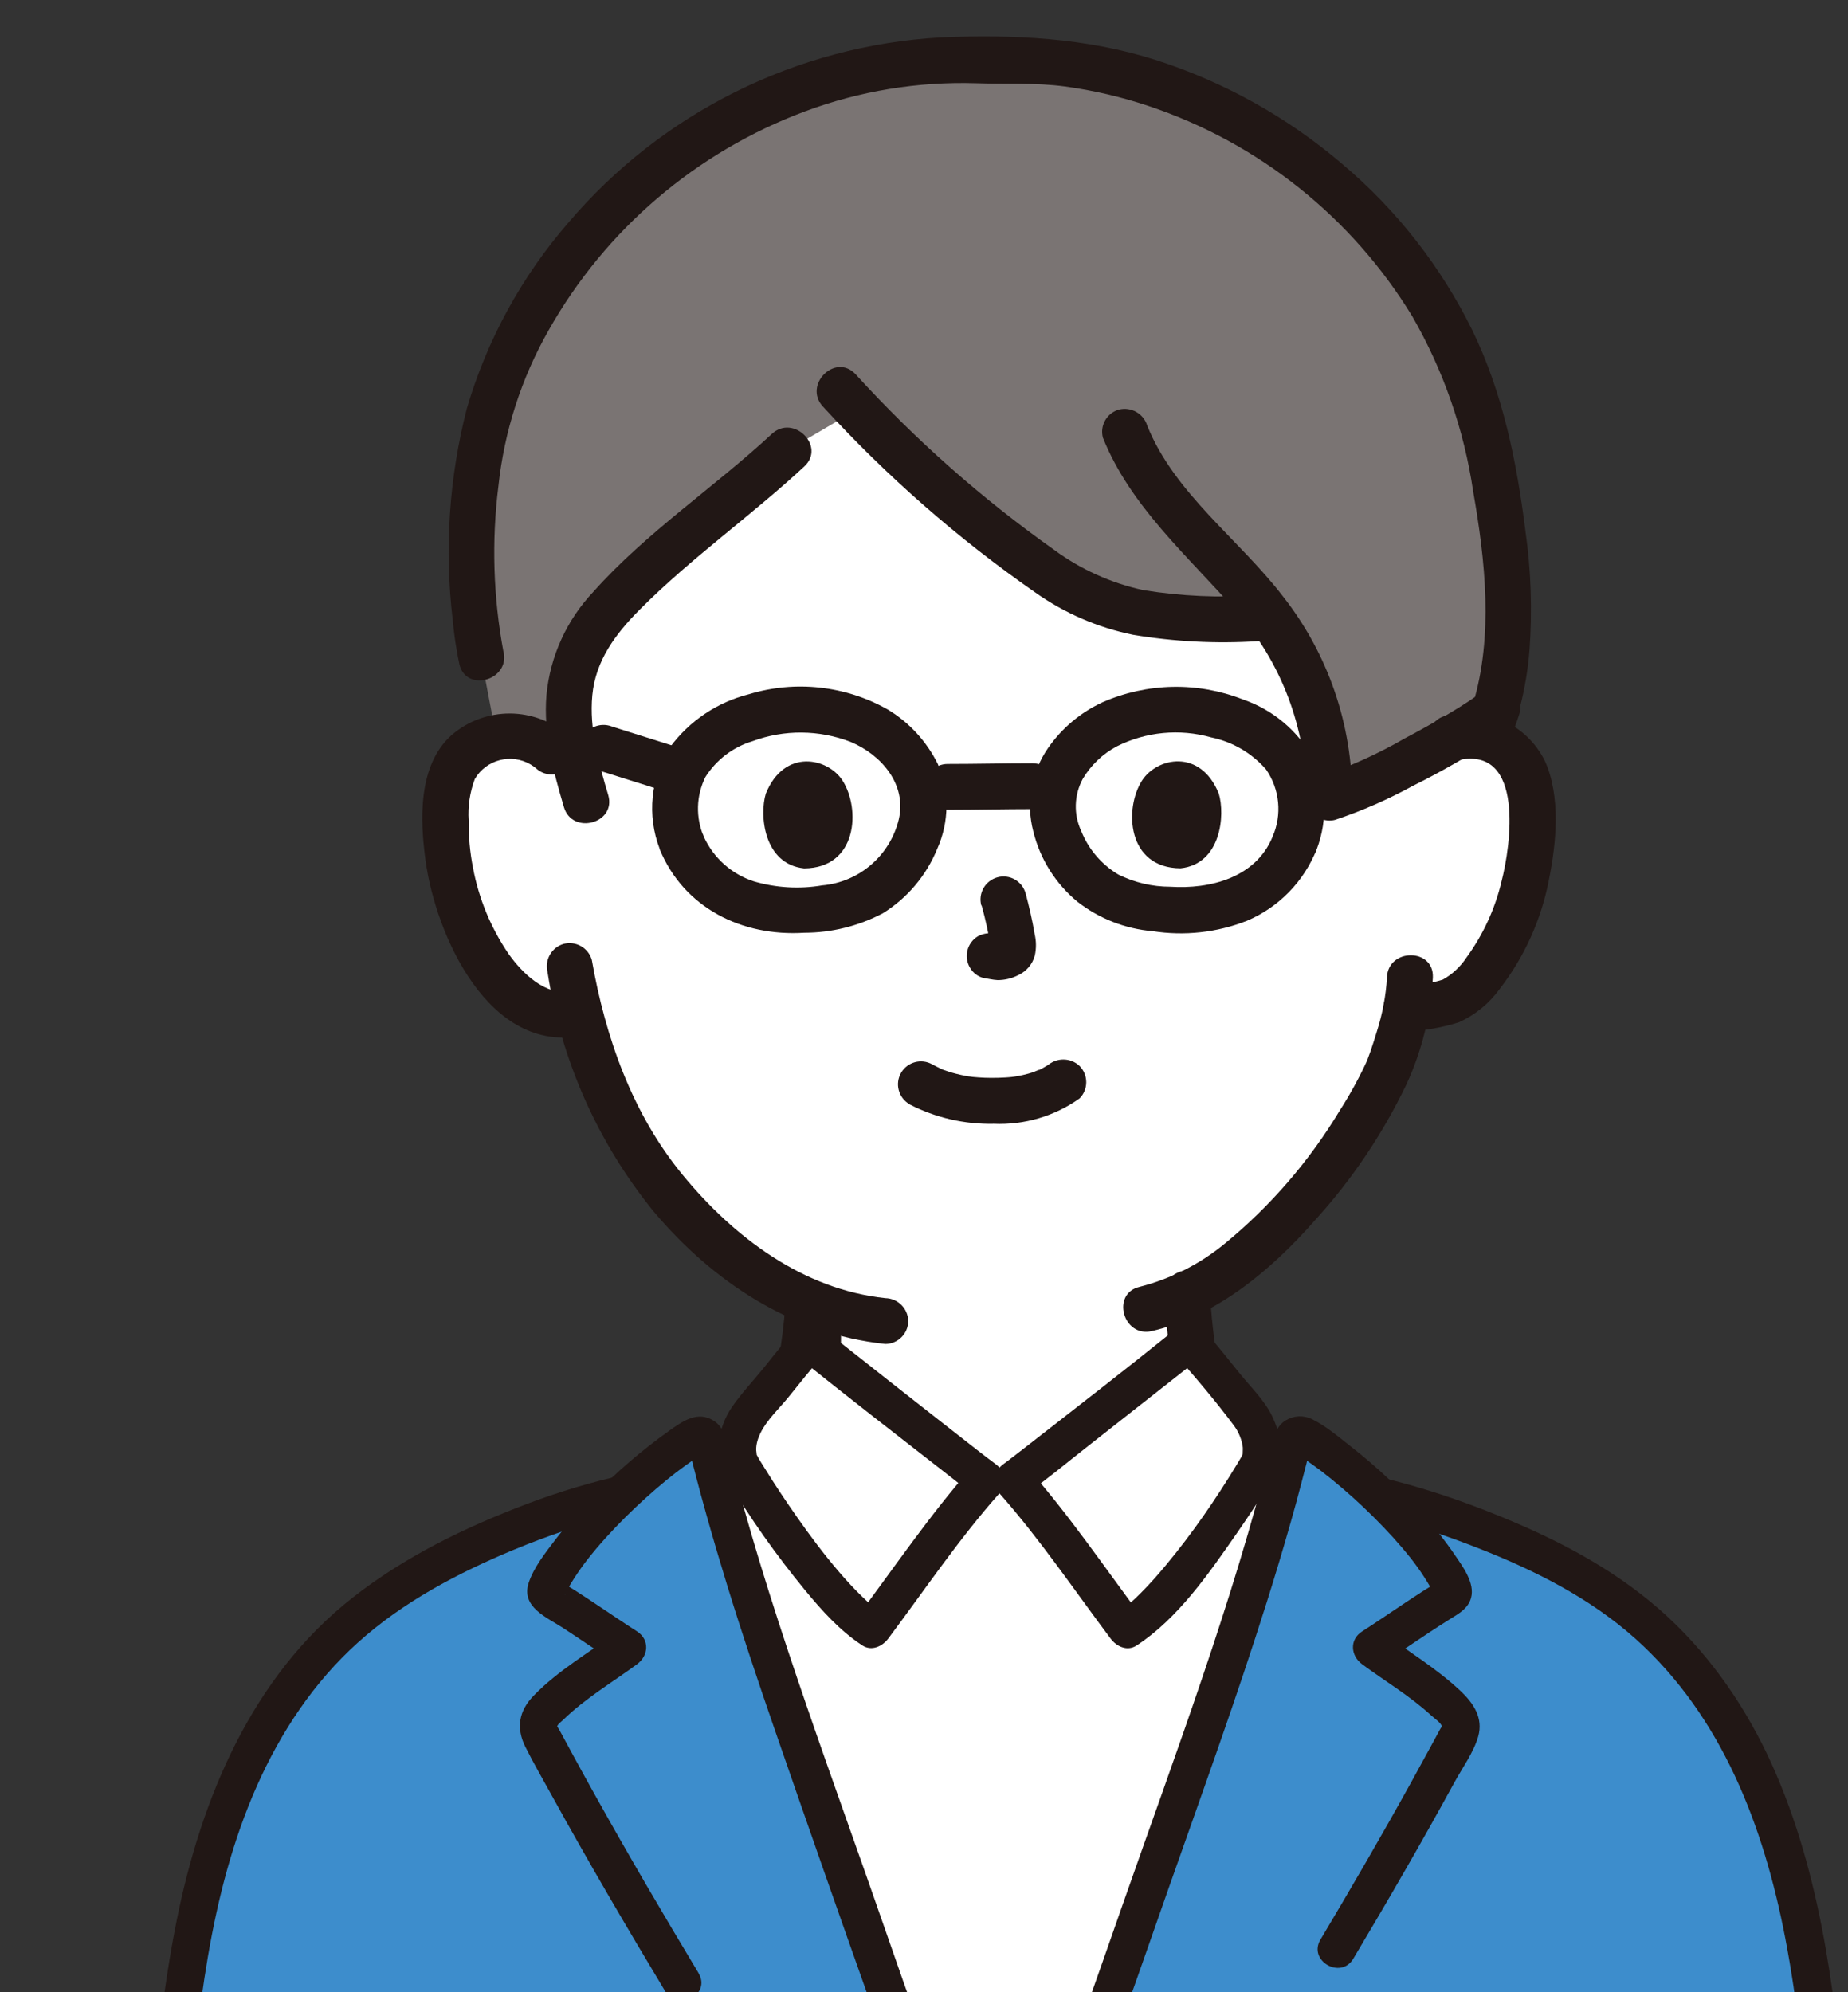
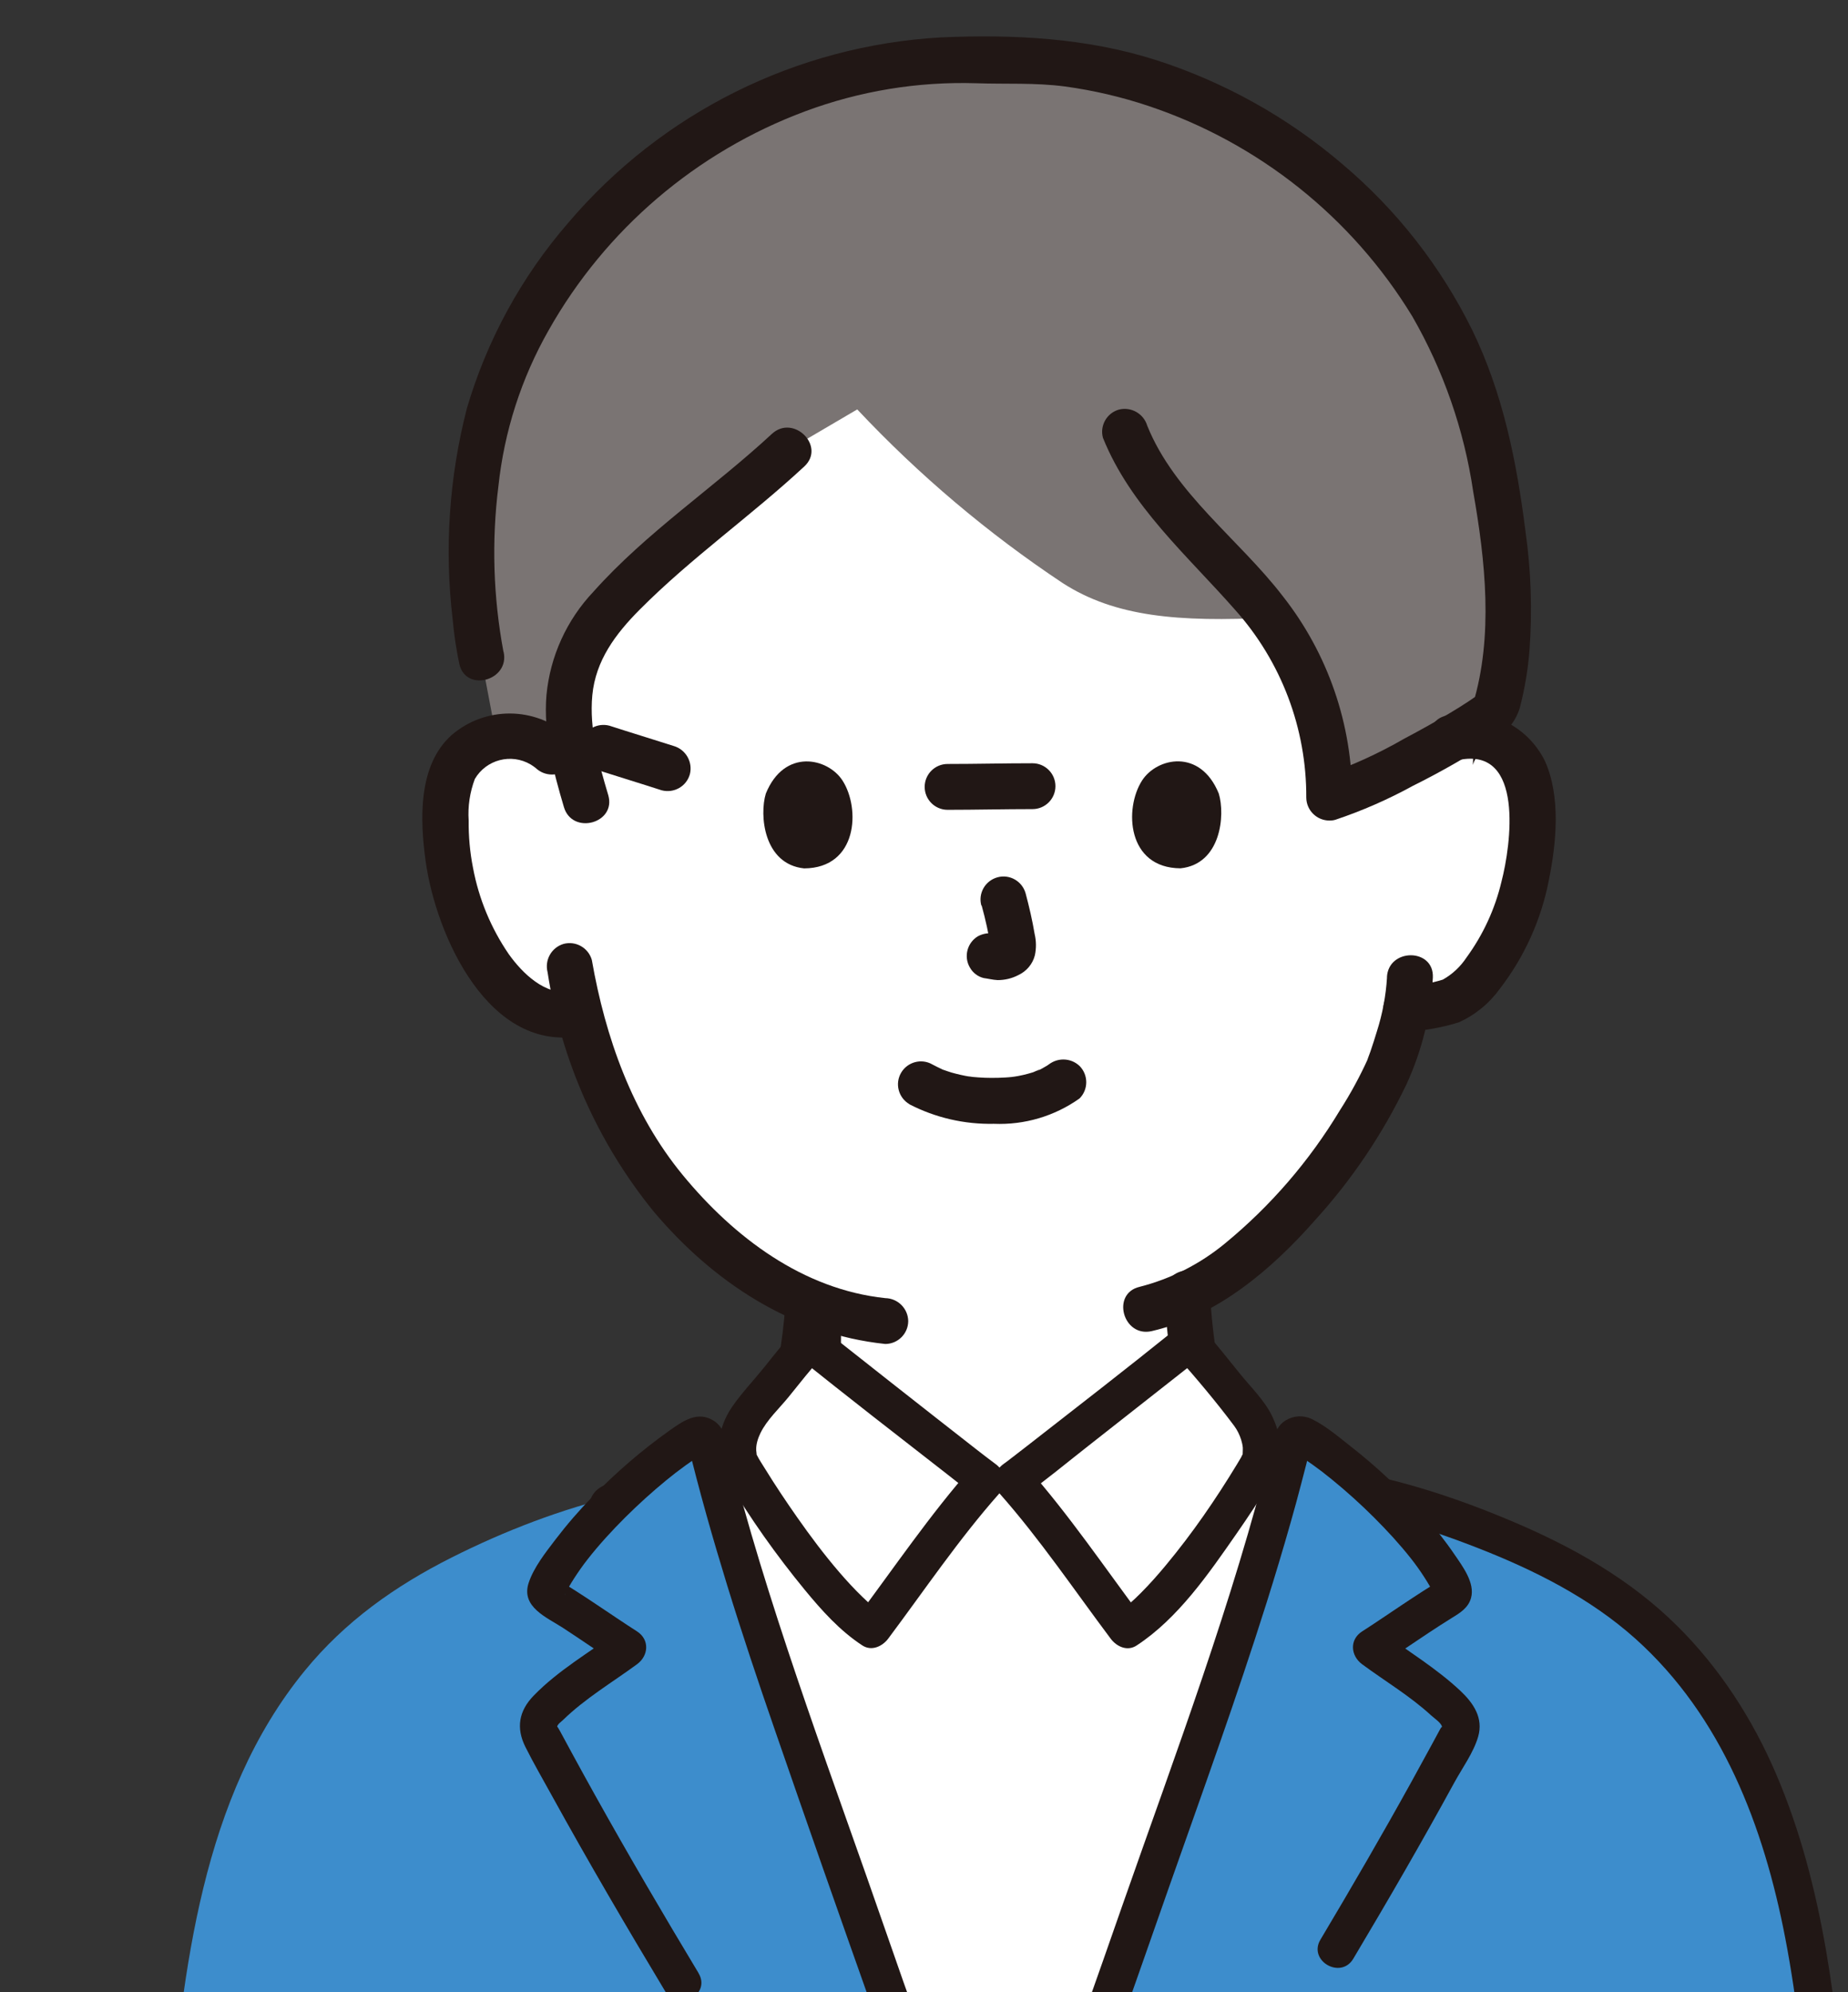
<svg xmlns="http://www.w3.org/2000/svg" id="a" viewBox="0 0 233.75 252">
  <rect x="0" y="0" width="233.75" height="252" fill="#333333" stroke="none" />
  <defs>
    <style>.f{fill:none;}.f,.g,.h,.i,.j{stroke-width:0px;}.g{fill:#7a7473;}.h{fill:#fff;}.k{clip-path:url(#b);}.i{fill:#3d8dcc;}.j{fill:#211715;}</style>
    <clipPath id="c">
      <ellipse class="f" cx="128.17" cy="124.59" rx="116.88" ry="126" />
    </clipPath>
  </defs>
  <g id="b">
    <g class="k">
      <path class="h" d="m180.33,95.11c1.81-1.57,4.21-2.27,6.58-1.92,2.33.32,4.39,1.69,5.59,3.72.69,1.37,1.09,2.88,1.16,4.41.49,6.02-.67,12.06-3.37,17.47-1.27,2.73-3.12,5.16-5.42,7.1-1.71,1.36-4.68,1.42-7.01,1.73-.51,2.33-1.16,4.62-1.96,6.87-1.89,5.11-12.45,22.83-25.72,29.24.16,3.19.53,6.37,1.09,9.52.67,3.79.46,7.19,5.73,9.09.35.13,15.31,7.25,15.85,7.46,0,0-7.08,36.69-50.96,36.69s-44.46-35.86-44.46-35.86c1.02-.35,17.7-8.15,18.05-8.28,5.28-1.91,5.07-5.3,5.73-9.09.52-2.84.88-5.71,1.05-8.59-6.94-3.07-13.04-7.78-17.76-13.72-5.41-6.67-9.24-14.48-11.21-22.85-3.44,1.02-6.13-.69-8.02-2.2-2.29-1.95-4.14-4.37-5.41-7.1-2.7-5.4-3.86-11.44-3.36-17.46.07-1.54.46-3.04,1.15-4.42,1.2-2.02,3.26-3.39,5.59-3.72,2.37-.35,4.78.36,6.59,1.93,0,0-2.79-48.03,52.71-48.03,57.44,0,57.79,48.01,57.79,48.01Z" />
      <path class="g" d="m138.72,8.68c-4.67-.93-9.44-1.27-14.2-1.02-29.65-1.63-57.94,20.66-63.66,48.73-1.55,7.57-1.4,20.76.01,26.81l1.91,10.06c.15-.04.3-.07.45-.09,2.37-.35,4.78.36,6.59,1.93l3.42,3.09c-1.59-6.04-2.29-12.23,1.31-17.98,2.18-3.08,4.74-5.88,7.6-8.33,5.45-5.1,12.09-9.86,17.54-14.96l8.74-5.13c7.79,8.29,16.51,15.67,25.99,21.97,6.62,4.27,14.64,4.95,26.26,4.37,4.87,6.59,7.47,14.58,7.43,22.77,4.87-1.42,17.42-8.17,20.98-11.04,3.34-10.63.8-25.07-.91-33.47-4.8-23.53-25.44-43-49.46-47.72Z" />
      <path class="j" d="m184.55,96.13c8.31-1.69,6.56,10.82,5.37,15.39-.82,3.47-2.33,6.73-4.43,9.61-.76,1.15-1.78,2.11-2.99,2.79-1.5.47-3.06.73-4.64.78-1.58.05-2.86,1.32-2.9,2.9,0,1.6,1.3,2.89,2.9,2.9,2.25-.11,4.47-.5,6.62-1.16,2.09-.93,3.89-2.4,5.23-4.26,3.12-4.05,5.25-8.77,6.21-13.79.95-4.69,1.51-10.52-.5-15.01-2.26-4.61-7.44-7.02-12.42-5.77-3.66.74-2.11,6.34,1.54,5.6h0Z" />
      <path class="j" d="m71.88,93.06c-4.21-3.71-10.51-3.74-14.76-.07-4.27,3.82-4,10.7-3.29,15.89,1.29,9.41,8.02,24.56,19.91,22.1,3.66-.76,2.11-6.36-1.54-5.6-3.19.66-6.17-2.32-7.86-4.7-2.24-3.28-3.78-6.99-4.51-10.9-.39-1.97-.57-3.98-.55-5.99-.12-1.78.15-3.57.78-5.25,1.44-2.46,4.6-3.28,7.05-1.84.23.14.45.29.66.46,1.15,1.09,2.96,1.09,4.11,0,1.12-1.14,1.12-2.97,0-4.11Z" />
      <path class="j" d="m175.44,123.64c-.14,2.33-.58,4.64-1.29,6.86-.25.84-.52,1.66-.8,2.49-.09.26-.61,1.61-.3.89-1.03,2.27-2.22,4.47-3.57,6.57-3.85,6.4-8.76,12.1-14.53,16.84-3.15,2.6-6.84,4.48-10.8,5.49-3.64.85-2.1,6.45,1.54,5.6,8.26-1.92,15.17-7.8,20.64-14.02,4.66-5.12,8.55-10.9,11.55-17.15,1.97-4.27,3.11-8.87,3.36-13.57.15-3.74-5.66-3.73-5.81,0h0Z" />
      <path class="j" d="m69.26,122.97c1.7,11.1,6.33,21.54,13.4,30.26,7.53,8.94,17.53,15.54,29.32,16.78,1.6-.01,2.89-1.3,2.9-2.9-.03-1.59-1.31-2.87-2.9-2.9-10.42-1.1-19.14-7.7-25.62-15.57-6.38-7.75-9.79-17.42-11.5-27.21-.44-1.54-2.03-2.44-3.57-2.03-1.53.45-2.42,2.03-2.03,3.57h0Z" />
      <path class="j" d="m99.34,165.01c-.17,2.42-.47,4.83-.89,7.22-.18,1.47-.45,2.94-.78,4.39-.05.18-.38,1.02-.16.54-.13.28-.28.55-.45.81-.24.38.26-.29-.05.07-.09.11-.19.21-.29.31-.22.25-.49.46-.79.6-.77.45-1.6.74-2.41,1.11-4.18,1.9-8.33,3.87-12.51,5.79-1.08.5-2.16.99-3.24,1.48-.38.17-.77.34-1.16.52-.73.33.68-.25.03-.02-1.52.46-2.42,2.03-2.03,3.57.44,1.54,2.03,2.44,3.57,2.03,1.67-.6,3.28-1.43,4.89-2.18,2.57-1.18,5.13-2.36,7.7-3.55,1.89-.88,3.78-1.75,5.67-2.63.16-.05.31-.12.46-.21-.01.01-1.09.44-.46.2.31-.11.62-.25.92-.38.57-.23,1.12-.51,1.65-.82,1.79-1.1,3.16-2.76,3.92-4.71.52-1.57.87-3.2,1.04-4.84.51-3.09.98-6.17,1.19-9.29,0-1.6-1.3-2.9-2.9-2.9s-2.9,1.3-2.9,2.9h0Z" />
      <path class="j" d="m147.27,163.61c.25,4.51.81,9,1.69,13.44.69,3.69,3.31,6.73,6.87,7.94,1.08.44-.75-.37.01,0,.28.13.56.26.84.39.88.41,1.76.83,2.64,1.25,2.39,1.13,4.77,2.26,7.16,3.39,1.63.77,3.24,1.6,4.9,2.3,1.39.75,3.13.3,3.97-1.04.8-1.39.33-3.16-1.04-3.97-3.52-1.5-6.93-3.27-10.39-4.9-1.68-.79-3.35-1.6-5.04-2.37-.87-.34-1.72-.74-2.54-1.2-.78-.46-1.33-1.23-1.51-2.11-.4-1.65-.7-3.31-.9-5-.44-2.68-.73-5.39-.87-8.11-.03-1.59-1.31-2.87-2.9-2.9-1.6.01-2.89,1.31-2.9,2.9h0Z" />
      <path class="j" d="m97.65,54.87c-7.35,6.82-15.87,12.45-22.58,19.97-3.39,3.58-5.49,8.19-5.95,13.1-.4,4.79.86,9.61,2.21,14.16,1.06,3.57,6.67,2.05,5.6-1.54-1.21-4.07-2.41-8.32-2.01-12.61.42-4.42,2.96-7.78,5.99-10.83,6.51-6.55,14.08-11.85,20.83-18.12,2.74-2.55-1.37-6.65-4.11-4.11h0Z" />
-       <path class="j" d="m104.11,51.45c8.04,8.79,17.02,16.66,26.8,23.47,3.72,2.64,7.94,4.47,12.41,5.38,5.21.87,10.49,1.14,15.76.81,3.73-.15,3.74-5.95,0-5.81-4.83.34-9.68.12-14.46-.65-4.08-.89-7.93-2.62-11.29-5.1-9.15-6.48-17.57-13.93-25.12-22.22-2.56-2.73-6.66,1.38-4.11,4.11h0Z" />
-       <path class="j" d="m186.61,88.72c-.27.91-.59,1.8-.95,2.67l.29-.69-.02.05c-.21.32-.33.69-.35,1.08-.09.38-.07.79.05,1.16.23.72.7,1.33,1.33,1.74l.69.29c.51.14,1.04.14,1.54,0l.69-.29c.43-.25.79-.61,1.04-1.04.48-1.11.91-2.25,1.27-3.41.12-.38.14-.78.05-1.16-.02-.38-.14-.76-.34-1.08-.18-.33-.43-.61-.75-.81-.28-.26-.62-.44-.99-.52l-.77-.1c-.51,0-1.02.14-1.47.4l-.59.45c-.36.36-.61.8-.75,1.28h0Z" />
+       <path class="j" d="m186.61,88.72c-.27.91-.59,1.8-.95,2.67l.29-.69-.02.05c-.21.32-.33.69-.35,1.08-.09.38-.07.79.05,1.16.23.72.7,1.33,1.33,1.74l.69.29c.51.14,1.04.14,1.54,0l.69-.29l-.77-.1c-.51,0-1.02.14-1.47.4l-.59.45c-.36.36-.61.8-.75,1.28h0Z" />
      <path class="j" d="m63.68,82.44c-1.29-6.9-1.51-13.96-.64-20.92.74-6.95,2.9-13.67,6.36-19.75,7.2-12.76,18.69-22.56,32.42-27.68,6.92-2.58,14.27-3.79,21.66-3.56,3.76.13,7.47-.09,11.23.41,3.6.49,7.14,1.32,10.58,2.47,13.91,4.66,25.72,14.08,33.35,26.61,3.93,6.83,6.55,14.35,7.7,22.15,1.54,8.76,2.58,18.3-.04,26.94l.75-1.28c.52-.42-.41.29-.5.35-.27.19-.54.37-.81.55-.75.5-1.51.97-2.28,1.43-1.91,1.15-3.85,2.23-5.82,3.27-3.27,1.89-6.72,3.46-10.29,4.68l3.68,2.8c.04-9.26-3.06-18.25-8.79-25.52-5.5-7.16-13.68-12.97-17.13-21.55-.46-1.52-2.03-2.41-3.57-2.03-1.54.43-2.45,2.03-2.03,3.57,3.48,8.67,10.7,14.91,16.73,21.78,5.83,6.53,9.03,14.99,8.99,23.74.02,1.62,1.34,2.91,2.96,2.9.24,0,.48-.03.72-.1,3.37-1.13,6.64-2.56,9.76-4.27,3.44-1.71,6.79-3.62,10.02-5.71,1.69-.84,2.97-2.33,3.54-4.14.63-2.43,1.05-4.9,1.24-7.41.36-5.01.19-10.04-.52-15.01-1.11-8.78-2.84-17.41-6.73-25.41-3.97-8.05-9.55-15.19-16.41-20.98-6.94-5.94-15-10.43-23.7-13.21-8.75-2.77-17.95-3.23-27.07-2.83-18.28,1.03-35.34,9.52-47.19,23.49-5.9,6.81-10.26,14.81-12.8,23.46-2.24,8.71-2.85,17.76-1.79,26.69.17,1.89.45,3.76.84,5.62.82,3.65,6.42,2.1,5.6-1.54h0Z" />
      <path class="j" d="m119.86,102.44c3.58,0,7.16-.09,10.74-.09,1.6,0,2.9-1.3,2.9-2.9s-1.3-2.9-2.9-2.9c-3.58,0-7.16.09-10.74.09-1.6,0-2.9,1.3-2.9,2.9s1.3,2.9,2.9,2.9Z" />
      <path class="j" d="m75.55,97.4c2.71.87,5.43,1.69,8.14,2.57,1.55.41,3.14-.49,3.57-2.03.39-1.54-.51-3.12-2.03-3.57-2.71-.87-5.43-1.69-8.14-2.57-1.55-.41-3.14.49-3.57,2.03-.39,1.54.51,3.12,2.03,3.57Z" />
-       <path class="j" d="m89.03,105.87c-1.06-2.44-.98-5.22.2-7.59,1.38-2.17,3.49-3.78,5.95-4.52,4.01-1.49,8.43-1.45,12.42.09,3.84,1.61,7.11,5.33,6.09,9.78-1.1,4.59-5,7.96-9.7,8.37-2.88.49-5.84.31-8.64-.51-2.8-.91-5.08-2.94-6.31-5.61-.47-1.52-2.03-2.41-3.57-2.03-1.54.43-2.45,2.03-2.03,3.57,3.08,7.47,10.45,11.07,18.3,10.57,3.45,0,6.85-.85,9.91-2.45,3.11-1.92,5.52-4.78,6.9-8.17,1.53-3.41,1.56-7.3.07-10.73-1.41-2.84-3.59-5.23-6.3-6.87-5.35-3.04-11.72-3.74-17.6-1.95-4,1.01-7.53,3.38-9.98,6.71-2.45,3.84-2.93,8.62-1.29,12.87.46,1.52,2.03,2.42,3.57,2.03,1.54-.44,2.44-2.03,2.03-3.57Z" />
-       <path class="j" d="m166.56,107.41c1.43-3.79,1.23-8-.56-11.64-1.94-3.42-5.06-6.01-8.78-7.29-5.73-2.25-12.11-2.12-17.75.35-2.77,1.28-5.15,3.27-6.89,5.78-2.14,3.08-2.83,6.94-1.88,10.57.86,3.49,2.82,6.61,5.6,8.9,2.74,2.13,6.04,3.42,9.49,3.71,4.02.63,8.14.18,11.93-1.31,4.04-1.71,7.22-4.98,8.83-9.06.42-1.55-.49-3.14-2.03-3.57-1.54-.38-3.12.51-3.57,2.03-2.12,5.15-7.9,6.62-12.93,6.29-2.28,0-4.52-.53-6.56-1.54-2.12-1.27-3.77-3.19-4.69-5.49-.99-2.11-.92-4.57.19-6.62,1.03-1.73,2.51-3.15,4.29-4.1,3.7-1.86,7.96-2.27,11.95-1.14,2.69.55,5.12,1.97,6.93,4.04,1.75,2.51,2.06,5.76.82,8.56-.41,1.55.49,3.14,2.03,3.57,1.54.39,3.12-.5,3.57-2.03Z" />
      <path class="j" d="m115.01,139.68c3.3,1.71,6.99,2.56,10.71,2.48,3.87.16,7.68-.97,10.83-3.21,1.13-1.13,1.13-2.97,0-4.11-1.15-1.09-2.95-1.09-4.11,0,.89-.69.23-.18,0-.04s-.44.26-.66.38c-.12.06-.24.12-.35.18-.32.16-.29-.04.15-.05-.31.07-.62.19-.91.33-.83.26-1.68.46-2.54.58.44-.07,0,0-.2.02-.25.02-.5.05-.75.06-.6.04-1.2.05-1.8.05-.54,0-1.08-.02-1.61-.06-.25-.02-.49-.04-.74-.06-.06,0-.95-.15-.32-.03-.8-.13-1.59-.31-2.37-.53-.33-.1-.66-.22-.98-.33-.73-.25.46.24-.2-.08-.41-.19-.81-.39-1.21-.6-1.38-.81-3.16-.34-3.97,1.04s-.34,3.16,1.04,3.97h0Z" />
      <path class="j" d="m124.17,114.55c.49,1.77.88,3.56,1.17,5.37l-.1-.77c.04.25.04.49.02.74l.1-.77c-.02.11-.04.23-.08.33l.29-.69c-.03.07-.07.15-.12.21l.45-.58c-.05.06-.11.12-.18.17l.59-.45c-.14.09-.28.16-.43.23l.69-.29c-.23.1-.47.17-.72.21l.77-.1c-.22.03-.45.03-.67,0l.77.1c-.25-.03-.5-.1-.76-.13-.76-.17-1.55-.07-2.24.29-1.38.81-1.85,2.59-1.04,3.97,0,0,0,0,0,0,.37.66,1,1.15,1.74,1.33.59.08,1.16.23,1.77.26.91,0,1.81-.21,2.61-.63,1.04-.48,1.82-1.4,2.1-2.51.19-.89.18-1.8-.03-2.69-.29-1.73-.69-3.45-1.14-5.14-.43-1.55-2.03-2.46-3.57-2.03-1.55.43-2.46,2.03-2.03,3.57h0Z" />
      <path class="j" d="m96.87,100.38c-.83,2.71-.29,8.93,4.84,9.47,6.78-.04,7.14-7.57,4.86-11.11-1.87-2.9-7.36-4.1-9.7,1.64h0Z" />
      <path class="j" d="m154.16,100.38c.83,2.71.29,8.93-4.84,9.46-6.78-.04-7.14-7.57-4.86-11.11,1.87-2.9,7.36-4.1,9.7,1.65h0Z" />
      <path class="j" d="m86.2,191.6c4.8-1.88,10.01-3.35,14.21-6.43,2.67-1.95,4.7-4.62,5.38-7.92.57-2.76.57-5.66.59-8.47.02-3.09-4.78-3.09-4.8,0-.01,2.32.03,4.73-.38,7.01-.46,2.53-1.92,4.4-4.02,5.8-3.72,2.48-8.12,3.75-12.25,5.37-1.21.47-2.05,1.61-1.68,2.95.32,1.15,1.74,2.15,2.95,1.68h0Z" />
      <path class="j" d="m148.37,168.78c.01,2.91-.02,5.98.67,8.82.82,3.4,3.02,6.01,5.85,7.95,4.24,2.92,9.38,4.33,14.14,6.19,1.21.47,2.63-.52,2.95-1.68.37-1.36-.46-2.48-1.68-2.95-4.08-1.6-8.43-2.83-12.17-5.17-2.17-1.36-3.84-3.05-4.46-5.62-.58-2.41-.48-5.07-.49-7.54-.02-3.09-4.82-3.09-4.8,0h0Z" />
      <path class="h" d="m116.1,180.56c-6.04-4.74-13.12-10.33-13.7-10.79-2.29,2.56-5.11,6.31-7.34,8.9-1.32,1.53-2.29,4.33-1.54,6.35,0,0-1.41,1.02-2.92,2.09,5.32,20.13,13.49,41.39,20.1,60.72,3.14,9.19,5.47,15.31,8.11,21.85h15.25c2.62-6.54,4.96-12.66,8.1-21.85,6.69-19.55,14.98-41.08,20.29-61.42-1.6-.72-3.1-1.39-3.1-1.39.75-2.02-.22-4.82-1.54-6.35-2.24-2.59-5.06-6.34-7.34-8.9-.97.79-20.78,16.41-22.29,17.47h-3.49c-.62-.44-4.35-3.35-8.59-6.68h0Z" />
      <path class="j" d="m100.71,168.07c-1.42,1.6-2.75,3.26-4.08,4.93-1.33,1.65-2.84,3.23-4.04,4.98-1.85,2.69-2.33,6.26-.65,9.11,2.89,4.91,6.24,9.62,9.85,14.02,2.14,2.6,4.45,5.18,7.28,7.03,1.17.77,2.54.13,3.28-.86,4.6-6.15,8.93-12.58,14.03-18.34,1.09-1.24.82-2.84-.49-3.77-.32-.23-.63-.47-.94-.71-.12-.09-.23-.18-.35-.27-.03-.02.4.31-.03-.02-.34-.26-.67-.52-1.01-.78-1.75-1.36-3.49-2.73-5.24-4.1-3.75-2.94-7.5-5.89-11.24-8.85-1-.79-2-1.57-2.99-2.37-1.01-.81-2.41-.99-3.39,0-.84.84-1.01,2.58,0,3.39,6.3,5.09,12.71,10.04,19.1,15.02,1.22.95,2.42,1.93,3.67,2.83l-.49-3.77c-5.36,6.07-9.93,12.84-14.78,19.31l3.28-.86c-.21-.14-.42-.29-.63-.43-.31-.22.25.2-.07-.05-.1-.07-.19-.15-.28-.23-.5-.41-.98-.85-1.44-1.3-1.01-.98-1.97-2.02-2.89-3.09-1.91-2.22-3.67-4.57-5.35-6.97-1.4-2-2.76-4.03-4.04-6.11-.35-.57-.74-1.14-1.04-1.74-.04-.08-.09-.15-.13-.23.18.47.05-.2.04-.38-.03-.74.21-1.5.53-2.16.81-1.69,2.4-3.14,3.57-4.59,1.42-1.77,2.84-3.55,4.35-5.25,2.04-2.3-1.34-5.71-3.39-3.39h0Z" />
      <path class="j" d="m148.77,171.47c2.53,2.85,5.06,5.85,7.34,8.9.39.53.68,1.12.88,1.75.1.33.18.66.21,1,.02.22-.04.97,0,.84.05-.19-.14.26-.22.4-.17.3-.35.59-.53.89-2.68,4.42-5.65,8.74-8.96,12.72-1.02,1.23-2.07,2.42-3.2,3.55-1.03,1.04-1.99,1.88-2.92,2.49l3.28.86c-4.85-6.47-9.41-13.24-14.78-19.31l-.49,3.77c2.82-2.02,5.51-4.26,8.24-6.4,3.83-3,7.65-6.01,11.47-9.02,1.02-.81,2.05-1.61,3.06-2.43s.85-2.55,0-3.39c-1-1-2.38-.82-3.39,0-6.23,5.02-12.56,9.92-18.87,14.84-.41.32-.82.64-1.23.95-.17.13-.34.26-.5.39-.29.22.4-.3-.07.05-.38.29-.75.59-1.14.86-1.3.93-1.58,2.53-.49,3.77,5.09,5.76,9.42,12.19,14.03,18.34.75,1,2.1,1.64,3.28.86,5.24-3.43,9.12-9.09,12.64-14.15,1.44-2.07,2.84-4.18,4.15-6.34.39-.64.82-1.29,1.07-2.01.73-2.1.24-4.48-.68-6.43-.97-2.07-2.79-3.79-4.21-5.57-1.51-1.88-3.01-3.77-4.61-5.58-2.05-2.32-5.44,1.09-3.39,3.39h0Z" />
      <path class="i" d="m21.31,269.67c1.84-20.52,4.2-42.38,17.24-58.33,5.1-6.24,11.43-10.72,18.58-14.32,6.6-3.32,13.94-6.19,21.42-7.91,3.1-2.95,6.44-5.62,9.35-7.45.58-.36,1.33-.05,1.49.61,5.22,21.53,14.18,44.66,21.33,65.54,3.14,9.19,5.47,15.31,8.11,21.85H21.31Z" />
      <path class="i" d="m134.06,269.67c2.62-6.54,4.96-12.66,8.1-21.85,7.14-20.88,16.11-44.01,21.33-65.54.16-.66.91-.97,1.49-.61,2.99,1.88,6.45,4.65,9.62,7.71,2.71.67,5.39,1.47,8.01,2.33,5.18,1.69,10.14,3.85,14.99,6.34,6.32,3.24,11.96,7.8,16.46,13.29,13.04,15.94,15.41,37.81,17.24,58.33h-97.24,0Z" />
-       <path class="j" d="m91.95,185.02c-8.69.15-17.27,2.18-25.37,5.25-7.81,2.96-15.43,6.67-22.02,11.86-12.71,9.99-19.1,25.32-22.21,40.79-1.77,8.82-2.65,17.8-3.45,26.76-.12,1.29,1.19,2.4,2.4,2.4,1.4,0,2.28-1.1,2.4-2.4,1.32-14.72,2.72-30.04,8.77-43.71,3.04-6.85,7.21-13.16,12.8-18.19,5.69-5.13,12.63-8.79,19.67-11.72,8.55-3.55,17.7-6.07,27-6.23,3.08-.05,3.1-4.85,0-4.8h0Z" />
      <path class="j" d="m233.71,269.67c-1.38-15.31-2.93-30.94-9.03-45.21-2.98-6.98-7.16-13.47-12.57-18.82-5.92-5.86-13.05-9.88-20.66-13.12-9.23-3.93-19.2-6.95-29.27-7.43-3.09-.15-3.08,4.65,0,4.8,8.41.4,16.81,2.83,24.62,5.88,7.21,2.81,14.29,6.35,20.09,11.55,10.95,9.84,16.21,23.73,18.93,37.88,1.56,8.09,2.35,16.29,3.08,24.48.12,1.29,1.02,2.4,2.4,2.4,1.21,0,2.52-1.1,2.4-2.4h0Z" />
      <path class="i" d="m134.06,269.67c2.62-6.54,4.96-12.66,8.1-21.85,7.14-20.88,16.11-44,21.32-65.53.16-.66.92-.98,1.5-.61,6.56,4.13,15.32,12.5,18.57,18.88.15.28.3.61.22.92-.1.37-.46.57-.79.77-2.99,1.79-6.49,4.29-9.46,6.2,3.88,2.89,7.32,4.8,10.46,8.05.45.47.79,1.09.82,1.74.02.54-.2,1.06-.46,1.53-8.46,15.77-18.94,33.22-29.27,49.9" />
      <path class="i" d="m97.81,269.67c-10.33-16.67-20.81-34.12-29.27-49.9-.26-.47-.48-1-.46-1.53.03-.65.37-1.27.82-1.74,3.14-3.26,6.57-5.17,10.47-8.05-2.98-1.9-6.48-4.41-9.47-6.2-.32-.2-.69-.4-.79-.77-.08-.32.07-.64.22-.92,3.25-6.38,12.02-14.76,18.57-18.88.58-.37,1.34-.05,1.5.61,5.22,21.53,14.18,44.65,21.32,65.53,3.14,9.19,5.47,15.31,8.11,21.85" />
      <path class="j" d="m136.38,270.31c4.18-10.43,7.78-21.07,11.51-31.66,4.2-11.93,8.51-23.82,12.31-35.88,1.07-3.39,2.09-6.79,3.06-10.21.46-1.61.9-3.22,1.32-4.84.23-.87.46-1.75.68-2.62.15-.61.37-1.83.56-2.07l-.86.86c-.39.29-1.68-.64-.79.12.16.14.37.24.55.36.43.29.85.58,1.27.88.83.59,1.64,1.21,2.43,1.86,1.88,1.53,3.68,3.15,5.39,4.86,1.63,1.63,3.21,3.34,4.64,5.15.6.76,1.16,1.54,1.68,2.35.26.4.52.82.76,1.24.1.18.2.36.3.54.07.13.14.26.21.4.11.23.1.17-.04-.16l.33-1.21c.4-.29.43-.33.07-.1-.23.14-.47.28-.7.42-.36.22-.72.45-1.08.68-.87.56-1.73,1.13-2.59,1.7-1.7,1.13-3.38,2.29-5.1,3.39-1.62,1.04-1.46,3.07,0,4.15,2.91,2.15,6.07,4.02,8.74,6.48.37.34,1.35.98,1.38,1.5-.02-.25-.41.53-.48.66-.25.46-.49.91-.74,1.37-.87,1.6-1.74,3.2-2.62,4.79-3.73,6.75-7.6,13.41-11.55,20.04-1.59,2.66,2.56,5.08,4.15,2.42,4.39-7.37,8.69-14.79,12.8-22.32.99-1.81,2.43-3.79,3-5.78.68-2.36-.59-4.23-2.23-5.78-3.05-2.87-6.67-5.04-10.02-7.52v4.15c2.03-1.31,4.02-2.68,6.03-4.01.96-.64,1.93-1.26,2.91-1.87,1.03-.63,2.07-1.27,2.41-2.52.52-1.9-1.07-3.99-2.09-5.49-1.17-1.72-2.47-3.36-3.84-4.92-2.83-3.22-5.99-6.18-9.37-8.82-1.52-1.19-3.11-2.56-4.85-3.4-1.06-.51-2.29-.44-3.29.17-1.21.74-1.48,2.02-1.79,3.29-4.9,19.7-12.1,38.73-18.8,57.86-3.31,9.46-6.57,18.92-10.3,28.22-.48,1.2.53,2.64,1.68,2.95,1.37.38,2.47-.47,2.95-1.68h0Z" />
      <path class="j" d="m88.37,249.61c-4.47-7.43-8.85-14.9-13.07-22.47-.99-1.78-1.98-3.57-2.95-5.36-.51-.93-1.01-1.87-1.52-2.81-.12-.22-.35-.61-.36-.55.07-.33.51-.62.74-.84,2.81-2.74,6.22-4.75,9.37-7.06,1.46-1.07,1.62-3.1,0-4.15-1.72-1.1-3.41-2.26-5.11-3.39-.86-.57-1.72-1.15-2.59-1.7-.36-.23-.71-.45-1.08-.68-.23-.14-.46-.28-.7-.42-.36-.23-.33-.2.07.1l.33,1.21c.02.39-.12.27.1-.11.1-.18.2-.36.3-.54.24-.42.49-.83.75-1.23.52-.8,1.07-1.59,1.66-2.34,1.46-1.87,3.07-3.62,4.75-5.3,1.67-1.66,3.42-3.25,5.24-4.74.79-.65,1.6-1.27,2.43-1.87.42-.3.84-.6,1.27-.89.18-.12.37-.25.55-.37.14-.09.27-.18.41-.26.48-.28.13-.26-1.06.05l-.86-.86c-.13-.16.21.66.24.77.07.29.14.58.22.87.18.73.37,1.46.56,2.18.42,1.61.86,3.22,1.31,4.83.83,2.97,1.71,5.92,2.61,8.86,1.89,6.14,3.93,12.23,6.03,18.3,4.07,11.78,8.19,23.54,12.36,35.29,1.93,5.44,3.98,10.83,6.14,16.19.48,1.2,1.6,2.05,2.95,1.68,1.14-.31,2.16-1.74,1.68-2.95-3.26-8.11-6.19-16.33-9.05-24.6-3.31-9.57-6.77-19.08-10.06-28.66s-6.45-19.29-9.05-29.11c-.31-1.16-.61-2.33-.9-3.49-.32-1.3-.54-2.63-1.74-3.43-2.1-1.38-4,.03-5.74,1.26-3.45,2.46-6.67,5.24-9.62,8.27-1.7,1.74-3.29,3.58-4.76,5.51-1.23,1.62-2.7,3.47-3.35,5.43-1,3.05,2.29,4.36,4.32,5.68,2.33,1.52,4.62,3.12,6.96,4.62v-4.15c-3.57,2.63-7.54,4.91-10.65,8.12-1.88,1.94-2.24,4.09-1.04,6.49,1.05,2.1,2.24,4.14,3.37,6.2,4.62,8.38,9.46,16.64,14.39,24.84,1.59,2.64,5.74.23,4.14-2.42h0Z" />
    </g>
  </g>
</svg>